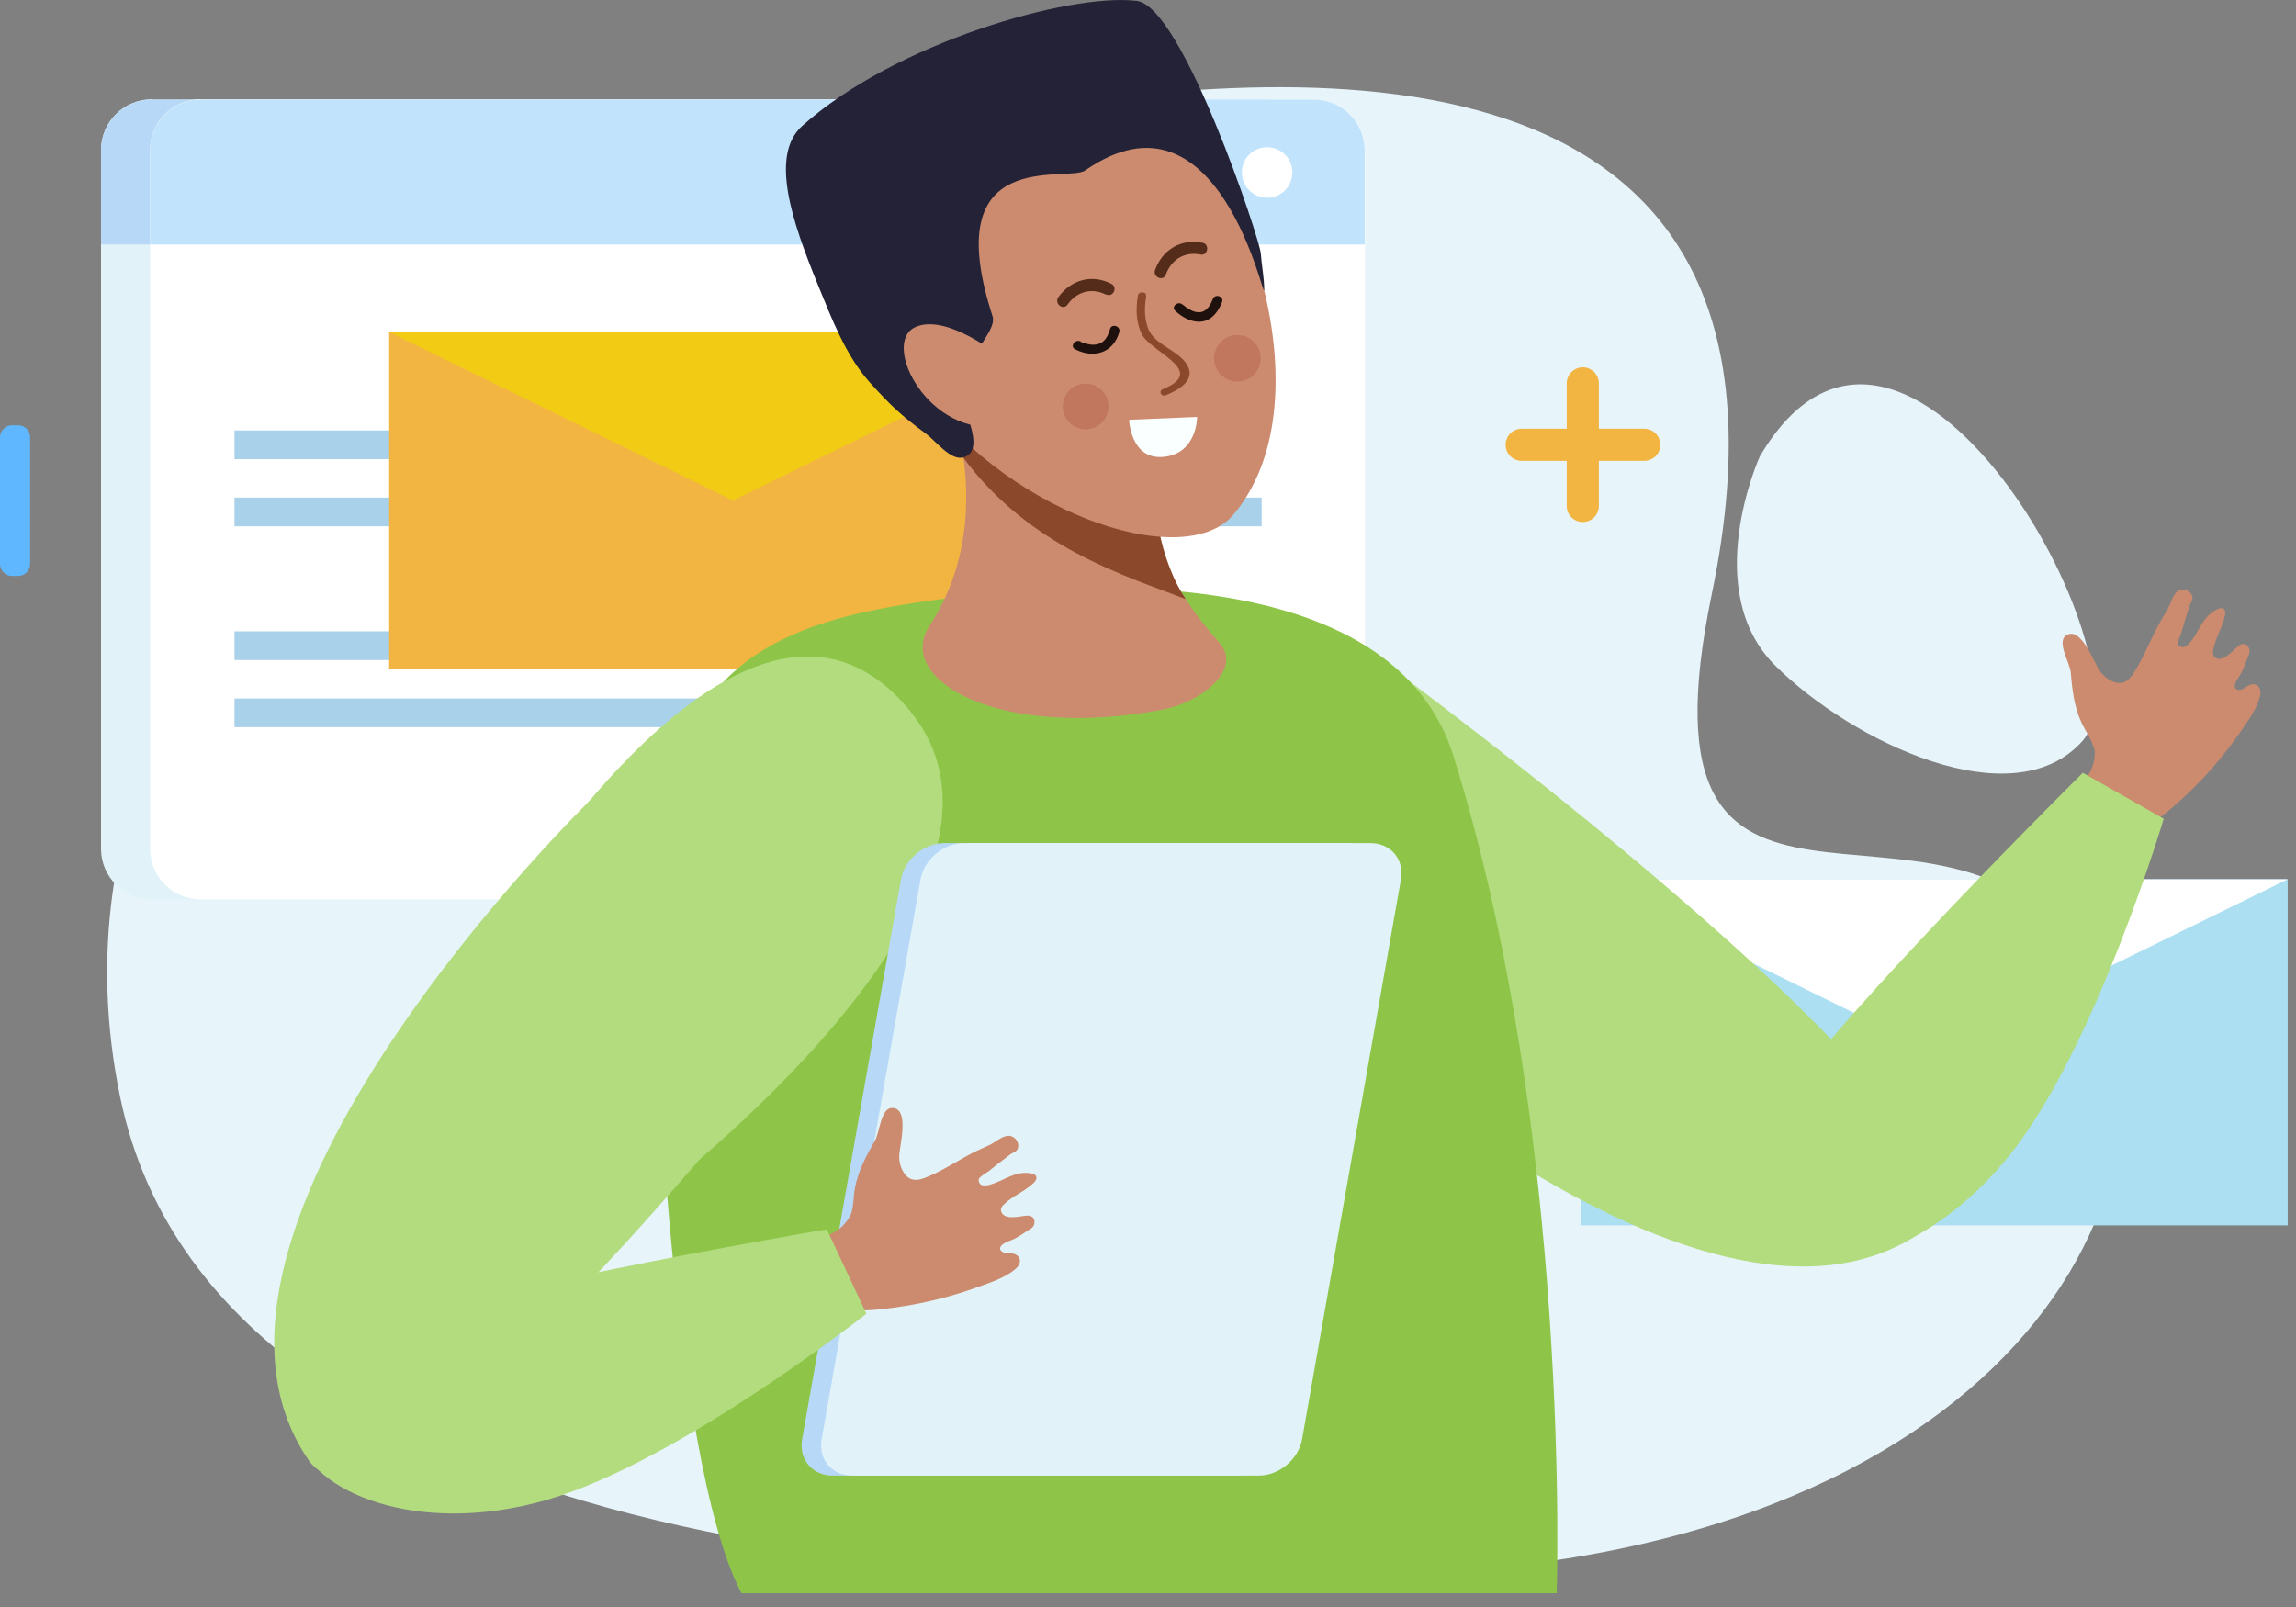
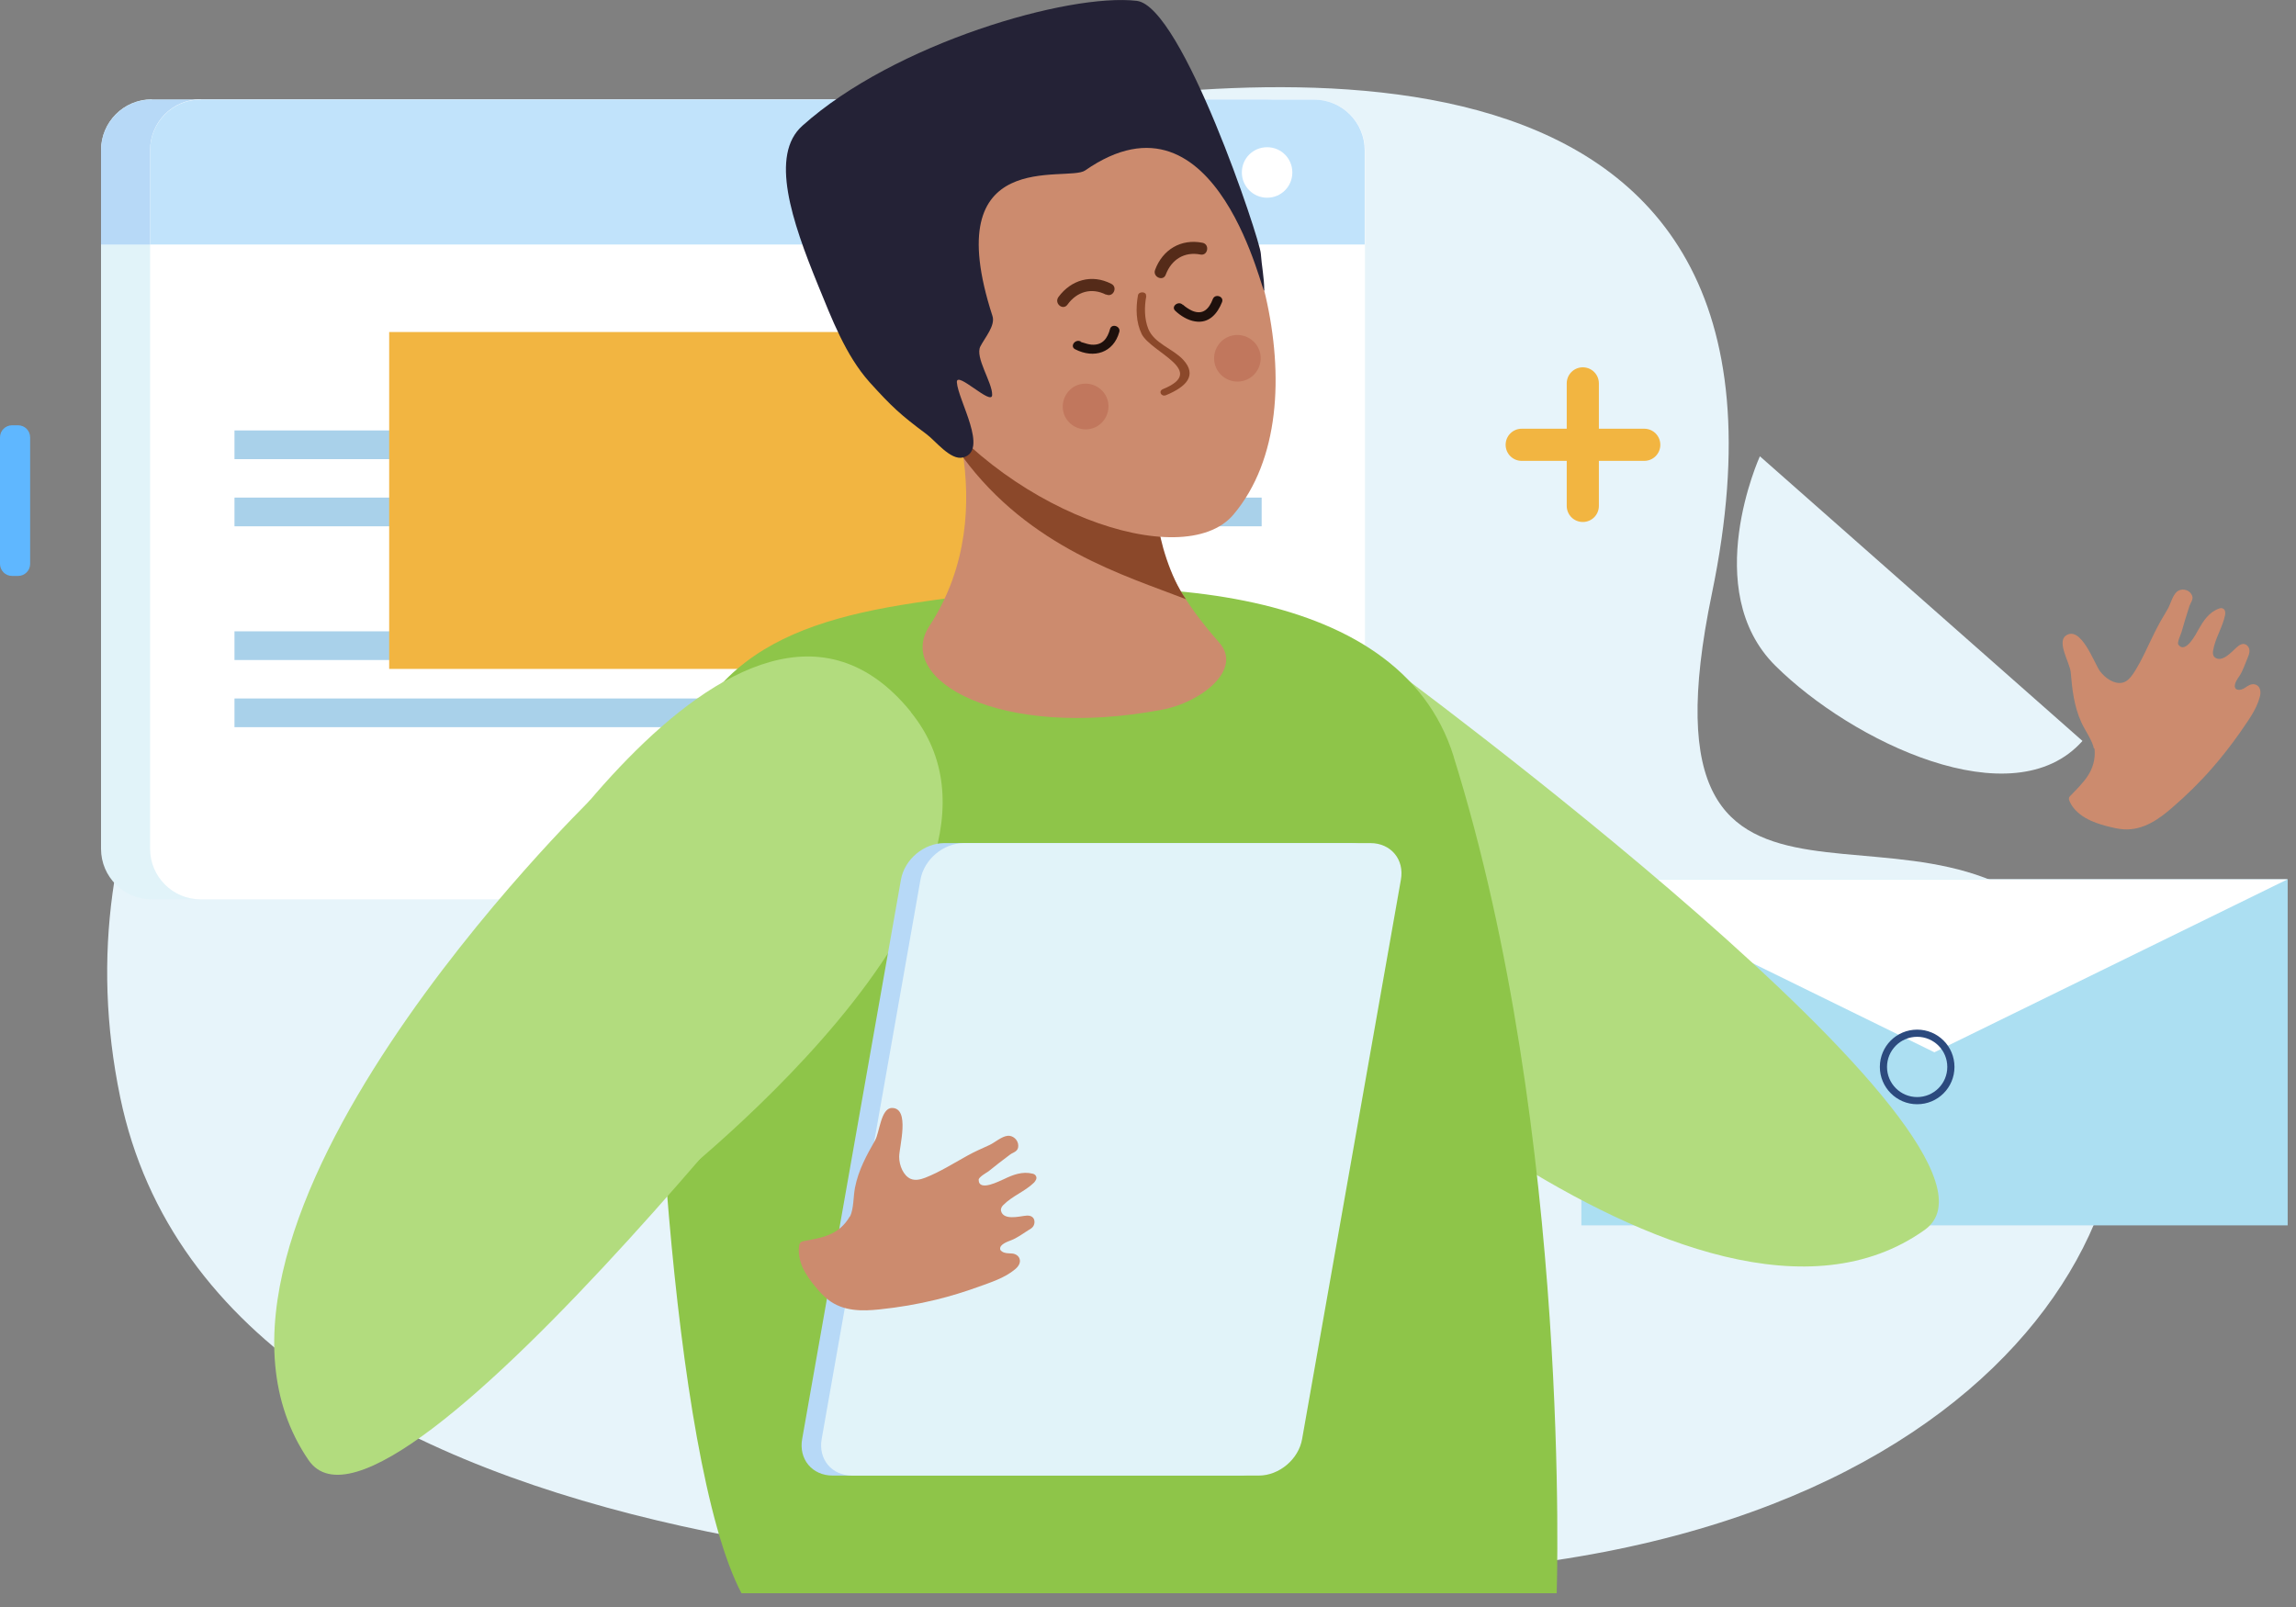
<svg xmlns="http://www.w3.org/2000/svg" width="80" height="56" viewBox="0 0 80 56" fill="none">
  <rect x="0" y="0" width="80" height="56" fill="#808080" stroke="none" />
  <g clip-path="url(#clip0_1116_780)">
    <path d="M49.849 54.82C37.619 55.5 7.729 55.3 4.189 38.24C0.069 18.37 25.039 5.51 35.019 3.93C43.219 2.64 63.969 -0.17 59.649 20.68C56.699 34.9 67.519 26.17 72.369 33.07C77.139 39.85 71.249 53.63 49.849 54.81V54.82Z" fill="#E7F4FA" />
    <path d="M79.71 30.64H55.1V42.7H79.71V30.64Z" fill="#ACDFF2" />
    <path d="M55.1 30.64L67.4 36.67L79.71 30.64H55.1Z" fill="white" />
-     <path d="M61.32 15.9C61.32 15.9 59.2 20.56 61.86 23.2C64.52 25.84 70.13 28.55 72.56 25.82C74.99 23.09 66.36 7.38 61.32 15.9Z" fill="#E7F4FA" />
+     <path d="M61.32 15.9C61.32 15.9 59.2 20.56 61.86 23.2C64.52 25.84 70.13 28.55 72.56 25.82Z" fill="#E7F4FA" />
    <path d="M5.29 3.47H44.08C45.059 3.47 45.849 4.26 45.849 5.24V29.57C45.849 30.55 45.059 31.34 44.08 31.34H5.28C4.31 31.34 3.52 30.55 3.52 29.58V5.23C3.52 4.25 4.31 3.46 5.29 3.46V3.47Z" fill="#E1F3F9" />
    <path d="M5.28 3.47H44.069C45.05 3.47 45.84 4.26 45.84 5.24V8.52H3.52V5.24C3.52 4.26 4.31 3.47 5.28 3.47Z" fill="#B7D9F7" />
    <path d="M41.56 6.01C41.56 6.49 41.95 6.89 42.441 6.89C42.931 6.89 43.321 6.5 43.321 6.01C43.321 5.52 42.931 5.13 42.441 5.13C41.95 5.13 41.56 5.52 41.56 6.01Z" fill="white" />
    <path d="M39.35 6.01C39.35 6.49 39.74 6.89 40.23 6.89C40.72 6.89 41.11 6.5 41.11 6.01C41.11 5.52 40.72 5.13 40.23 5.13C39.74 5.13 39.35 5.52 39.35 6.01Z" fill="white" />
    <path d="M37.211 6.01C37.211 6.49 37.601 6.89 38.091 6.89C38.581 6.89 38.971 6.5 38.971 6.01C38.971 5.52 38.581 5.13 38.091 5.13C37.601 5.13 37.211 5.52 37.211 6.01Z" fill="white" />
    <path d="M7 3.47H45.791C46.77 3.47 47.56 4.26 47.56 5.24V29.57C47.56 30.55 46.77 31.34 45.791 31.34H6.99C6.02 31.34 5.23 30.55 5.23 29.58V5.23C5.23 4.25 6.02 3.46 7 3.46V3.47Z" fill="white" />
    <path d="M6.99 3.47H45.781C46.761 3.47 47.55 4.26 47.55 5.24V8.52H5.23V5.24C5.23 4.26 6.02 3.47 6.99 3.47Z" fill="#C1E3FB" />
    <path d="M43.27 6.01C43.27 6.49 43.66 6.89 44.15 6.89C44.639 6.89 45.029 6.5 45.029 6.01C45.029 5.52 44.639 5.13 44.15 5.13C43.66 5.13 43.27 5.52 43.27 6.01Z" fill="white" />
    <path d="M41.051 6.01C41.051 6.49 41.441 6.89 41.931 6.89C42.421 6.89 42.811 6.5 42.811 6.01C42.811 5.52 42.421 5.13 41.931 5.13C41.441 5.13 41.051 5.52 41.051 6.01Z" fill="white" />
    <path d="M38.92 6.01C38.92 6.49 39.31 6.89 39.8 6.89C40.29 6.89 40.68 6.5 40.68 6.01C40.68 5.52 40.29 5.13 39.8 5.13C39.31 5.13 38.92 5.52 38.92 6.01Z" fill="white" />
    <path d="M43.96 22H8.17V23H43.96V22Z" fill="#A9D1EA" />
    <path d="M43.96 24.34H8.17V25.34H43.96V24.34Z" fill="#A9D1EA" />
    <path d="M43.96 15H8.17V16H43.96V15Z" fill="#A9D1EA" />
    <path d="M43.96 17.34H8.17V18.34H43.96V17.34Z" fill="#A9D1EA" />
    <path d="M37.52 11.57H13.56V23.31H37.52V11.57Z" fill="#F2B541" />
-     <path d="M13.56 11.57L25.541 17.44L37.52 11.57H13.56Z" fill="#F2CC14" />
    <path d="M55.15 18.19C54.84 18.19 54.59 17.94 54.59 17.63V13.36C54.59 13.05 54.84 12.8 55.15 12.8C55.46 12.8 55.71 13.05 55.71 13.36V17.63C55.71 17.94 55.46 18.19 55.15 18.19Z" fill="#F2B541" />
    <path d="M52.461 15.5C52.461 15.19 52.711 14.94 53.021 14.94H57.291C57.601 14.94 57.851 15.19 57.851 15.5C57.851 15.81 57.601 16.06 57.291 16.06H53.021C52.711 16.06 52.461 15.81 52.461 15.5Z" fill="#F2B541" />
    <path d="M0.63 14.82H0.42C0.188 14.82 0 15.008 0 15.24V19.65C0 19.882 0.188 20.07 0.42 20.07H0.63C0.862 20.07 1.05 19.882 1.05 19.65V15.24C1.05 15.008 0.862 14.82 0.63 14.82Z" fill="#5FB7FF" />
    <path d="M65.5 37.18C65.5 36.46 66.08 35.88 66.8 35.88C67.52 35.88 68.1 36.46 68.1 37.18C68.1 37.9 67.52 38.48 66.8 38.48C66.08 38.48 65.5 37.89 65.5 37.18ZM65.75 37.18C65.75 37.76 66.22 38.23 66.8 38.23C67.38 38.23 67.85 37.76 67.85 37.18C67.85 36.6 67.38 36.13 66.8 36.13C66.22 36.13 65.75 36.6 65.75 37.18Z" fill="#2C4A7E" />
    <path d="M48.221 23.08C48.221 23.08 71.181 39.93 67.061 42.86C59.111 48.52 43.881 33.49 43.881 33.49L48.221 23.08Z" fill="#B2DC7E" />
    <path d="M72.96 26.09C72.9 25.79 72.65 25.46 72.52 25.17C72.26 24.6 72.2 24 72.15 23.42C72.12 23.1 71.66 22.38 71.98 22.15C72.51 21.78 72.97 23.12 73.17 23.39C73.36 23.64 73.67 23.85 73.95 23.79C74.13 23.75 74.24 23.6 74.34 23.46C74.64 23 74.85 22.48 75.1 21.99C75.23 21.73 75.37 21.49 75.52 21.24C75.63 21.06 75.69 20.76 75.85 20.62C75.97 20.51 76.23 20.51 76.35 20.7C76.46 20.86 76.34 20.97 76.29 21.11C76.19 21.41 76.1 21.72 76.01 22.03C75.99 22.1 75.85 22.39 75.9 22.46C76.15 22.82 76.54 22.05 76.6 21.94C76.77 21.64 76.96 21.34 77.31 21.21C77.36 21.19 77.41 21.18 77.46 21.21C77.54 21.25 77.54 21.35 77.53 21.43C77.44 21.87 77.18 22.24 77.11 22.68C77.1 22.75 77.1 22.84 77.16 22.9C77.42 23.12 77.78 22.69 77.92 22.57C78.01 22.49 78.12 22.4 78.25 22.46C78.33 22.5 78.38 22.59 78.38 22.68C78.38 22.76 78.35 22.84 78.32 22.91C78.23 23.12 78.16 23.35 78.04 23.54C77.98 23.63 77.78 23.89 77.91 24.01C77.94 24.03 77.97 24.04 78.01 24.04C78.13 24.04 78.22 23.97 78.31 23.91C78.4 23.85 78.53 23.81 78.64 23.88C78.77 23.96 78.78 24.14 78.74 24.28C78.62 24.75 78.3 25.15 78.04 25.54C77.75 25.95 77.44 26.35 77.11 26.73C76.67 27.24 76.19 27.71 75.68 28.15C75.24 28.53 74.69 28.94 74 28.9C73.81 28.89 73.61 28.84 73.41 28.79C73.15 28.72 72.9 28.64 72.66 28.5C72.42 28.36 72.21 28.16 72.11 27.92C72.1 27.89 72.08 27.85 72.09 27.82C72.09 27.78 72.12 27.75 72.15 27.72C72.36 27.5 72.58 27.29 72.75 27.03C72.91 26.78 73.02 26.47 72.98 26.08L72.96 26.09Z" fill="#CC8B6E" />
-     <path d="M62.141 38.32C61.451 39.34 60.291 42.16 61.691 43.45C63.091 44.74 67.061 43.96 70.041 40.23C73.021 36.5 75.391 28.53 75.391 28.53L72.571 26.93C72.571 26.93 64.301 35.13 62.141 38.33V38.32Z" fill="#B2DC7E" />
    <path d="M50.65 26.36C48.72 20.18 39.42 19.86 31.86 21.01C26.76 21.78 23.48 23.44 22.92 29.81C22.56 33.87 23.35 50.82 25.84 55.53H54.24C54.24 55.53 54.78 39.58 50.65 26.37V26.36Z" fill="#8EC549" />
    <path d="M32.67 12.79C32.67 12.79 40.46 14.46 40.02 15.1C39.58 15.74 40.34 17.02 40.36 18.26C40.39 19.61 41.28 21.03 42.48 22.39C43.32 23.34 41.83 24.48 40.5 24.73C34.78 25.81 31.17 23.67 32.38 21.82C35.1 17.66 32.66 12.79 32.66 12.79H32.67Z" fill="#CC8B6E" />
    <path d="M40.37 18.26C40.35 17.02 39.59 15.74 40.031 15.1C40.461 14.46 32.06 12.66 32.06 12.66C32.06 12.66 33.34 13.97 33.55 15.93C35.88 19.09 39.211 20.06 41.321 20.88C40.781 20.14 40.38 18.75 40.37 18.26Z" fill="#8B482A" />
    <path d="M40.509 3.81C43.569 6.13 46.189 14.12 42.979 17.93C41.219 20.02 34.809 17.8 31.809 13.25C31.419 12.66 30.459 9.27 32.059 5.58C32.779 3.91 37.329 1.41 40.509 3.82V3.81Z" fill="#CC8B6E" />
    <path d="M44.05 10.11C44.05 10.6 42.48 2.69 37.81 5.94C37.19 6.37 32.64 5.03 34.58 11.01C34.69 11.34 34.32 11.76 34.16 12.07C33.96 12.45 34.58 13.33 34.57 13.76C34.57 14.17 33.32 12.9 33.34 13.32C33.38 13.95 34.46 15.7 33.56 15.94C33.12 16.06 32.59 15.35 32.27 15.12C31.37 14.45 31.07 14.17 30.3 13.32C29.46 12.38 28.98 11.1 28.5 9.93C27.59 7.7 26.81 5.4 27.96 4.38C31.16 1.51 37.24 -0.25 39.61 0.03C41.2 0.22 43.9 8.35 43.93 8.83C43.96 9.26 44.05 9.68 44.05 10.11Z" fill="#242236" />
-     <path d="M35.321 12.79C35.321 12.79 33.111 10.84 31.891 11.4C30.671 11.96 32.381 15.29 34.901 14.83C37.411 14.37 36.001 13.32 35.321 12.79Z" fill="#CC8B6E" />
    <path d="M37.649 11.91C37.589 11.88 37.709 11.94 37.739 11.94C37.829 11.97 37.929 12 38.029 12.01C38.419 12.04 38.589 11.79 38.679 11.46C38.739 11.26 39.059 11.37 38.999 11.57C38.799 12.29 38.119 12.51 37.459 12.17C37.269 12.07 37.459 11.8 37.659 11.9L37.649 11.91Z" fill="#1E100C" />
    <path d="M41.219 10.62C41.309 10.7 41.429 10.78 41.539 10.83C41.919 10.99 42.129 10.76 42.259 10.42C42.339 10.22 42.659 10.33 42.579 10.53C42.419 10.93 42.129 11.28 41.639 11.2C41.379 11.16 41.129 11 40.949 10.83C40.789 10.68 41.059 10.47 41.209 10.62H41.219Z" fill="#1E100C" />
    <path d="M41.829 8.87C41.269 8.76 40.819 9.04 40.619 9.57C40.529 9.82 40.149 9.65 40.249 9.4C40.509 8.7 41.149 8.31 41.899 8.46C42.159 8.51 42.089 8.92 41.829 8.87Z" fill="#552B19" />
    <path d="M38.541 10.27C38.031 10.01 37.52 10.16 37.191 10.62C37.031 10.83 36.721 10.57 36.88 10.35C37.321 9.75 38.041 9.54 38.721 9.89C38.961 10.01 38.781 10.38 38.541 10.26V10.27Z" fill="#552B19" />
    <path d="M39.94 10.32C39.87 10.69 39.87 11.11 40.01 11.46C40.22 11.97 40.85 12.14 41.22 12.53C41.73 13.08 41.33 13.48 40.63 13.77C40.46 13.84 40.35 13.63 40.52 13.56C42.09 12.92 40.11 12.29 39.78 11.64C39.58 11.23 39.57 10.74 39.65 10.29C39.68 10.14 39.96 10.16 39.93 10.31L39.94 10.32Z" fill="#8B482A" />
-     <path d="M39.34 14.62C39.34 14.62 39.39 16.04 40.55 15.92C41.72 15.8 41.71 14.53 41.71 14.53L39.34 14.63V14.62Z" fill="#FAFFFF" />
    <path d="M37.101 14.5C37.291 14.9 37.761 15.07 38.161 14.89C38.561 14.7 38.731 14.23 38.551 13.83C38.361 13.43 37.891 13.26 37.491 13.44C37.091 13.63 36.921 14.1 37.101 14.5Z" fill="#C1775D" />
    <path d="M43.55 11.8C43.17 11.56 42.67 11.67 42.43 12.05C42.19 12.43 42.3 12.93 42.68 13.17C43.06 13.41 43.56 13.3 43.8 12.92C44.04 12.54 43.93 12.04 43.55 11.8Z" fill="#C1775D" />
    <path d="M31.74 24.82C36.8 31.06 22.84 41.66 22.84 41.66L16.51 33.6C16.51 33.6 25.75 17.42 31.74 24.81V24.82Z" fill="#B2DC7E" />
    <path d="M30.89 32.42C30.89 32.42 13.6 55.05 10.75 50.88C5.24 42.82 20.57 27.88 20.57 27.88L30.9 32.42H30.89Z" fill="#B2DC7E" />
    <path d="M44.691 50.14C44.571 50.85 43.891 51.42 43.181 51.42H29.011C28.301 51.42 27.821 50.85 27.951 50.14L31.391 30.66C31.511 29.95 32.191 29.38 32.901 29.38H47.071C47.781 29.38 48.261 29.95 48.131 30.66L44.691 50.14Z" fill="#B7D9F7" />
    <path d="M45.371 50.14C45.251 50.85 44.571 51.42 43.861 51.42H29.691C28.981 51.42 28.501 50.85 28.631 50.14L32.071 30.66C32.191 29.95 32.871 29.38 33.581 29.38H47.751C48.461 29.38 48.941 29.95 48.811 30.66L45.371 50.14Z" fill="#E1F3F9" />
    <path d="M29.62 42.39C29.75 42.11 29.73 41.7 29.79 41.39C29.91 40.77 30.2 40.25 30.49 39.74C30.65 39.46 30.69 38.61 31.08 38.61C31.72 38.61 31.33 39.97 31.33 40.31C31.33 40.62 31.48 40.97 31.73 41.08C31.9 41.15 32.08 41.1 32.24 41.04C32.75 40.84 33.22 40.54 33.71 40.27C33.96 40.13 34.22 40.02 34.48 39.9C34.67 39.81 34.9 39.6 35.11 39.58C35.28 39.56 35.48 39.71 35.48 39.93C35.48 40.13 35.31 40.15 35.2 40.23C34.94 40.42 34.69 40.62 34.44 40.82C34.38 40.86 34.1 41.02 34.1 41.11C34.1 41.55 34.85 41.14 34.98 41.09C35.29 40.94 35.62 40.81 35.98 40.9C36.03 40.91 36.08 40.94 36.1 40.99C36.14 41.07 36.08 41.15 36.03 41.21C35.71 41.52 35.28 41.67 34.96 41.99C34.91 42.04 34.86 42.11 34.88 42.2C34.96 42.53 35.51 42.39 35.69 42.37C35.81 42.35 35.95 42.35 36.02 42.47C36.06 42.55 36.05 42.65 36.01 42.72C35.97 42.79 35.9 42.83 35.83 42.87C35.64 42.99 35.44 43.14 35.23 43.22C35.13 43.26 34.82 43.36 34.85 43.53C34.85 43.56 34.88 43.59 34.91 43.61C35.01 43.68 35.12 43.67 35.23 43.68C35.34 43.68 35.47 43.73 35.52 43.85C35.58 44 35.48 44.14 35.37 44.23C35 44.54 34.51 44.69 34.07 44.85C33.6 45.02 33.11 45.17 32.62 45.29C31.97 45.45 31.31 45.56 30.64 45.63C30.06 45.69 29.38 45.71 28.84 45.28C28.69 45.16 28.55 45.01 28.42 44.85C28.25 44.65 28.09 44.43 27.97 44.18C27.86 43.93 27.8 43.64 27.85 43.39C27.85 43.36 27.87 43.32 27.89 43.3C27.92 43.27 27.96 43.26 28 43.25C28.3 43.19 28.6 43.15 28.88 43.03C29.16 42.92 29.42 42.72 29.61 42.39H29.62Z" fill="#CC8B6E" />
-     <path d="M13.719 46.15C12.569 46.58 9.999 48.22 10.399 50.08C10.799 51.94 14.499 53.59 19.079 52.26C23.659 50.93 30.189 45.78 30.189 45.78L28.809 42.84C28.809 42.84 17.329 44.77 13.719 46.14V46.15Z" fill="#B2DC7E" />
  </g>
  <defs>
    <clipPath id="clip0_1116_780">
      <rect width="79.71" height="55.52" fill="white" />
    </clipPath>
  </defs>
</svg>